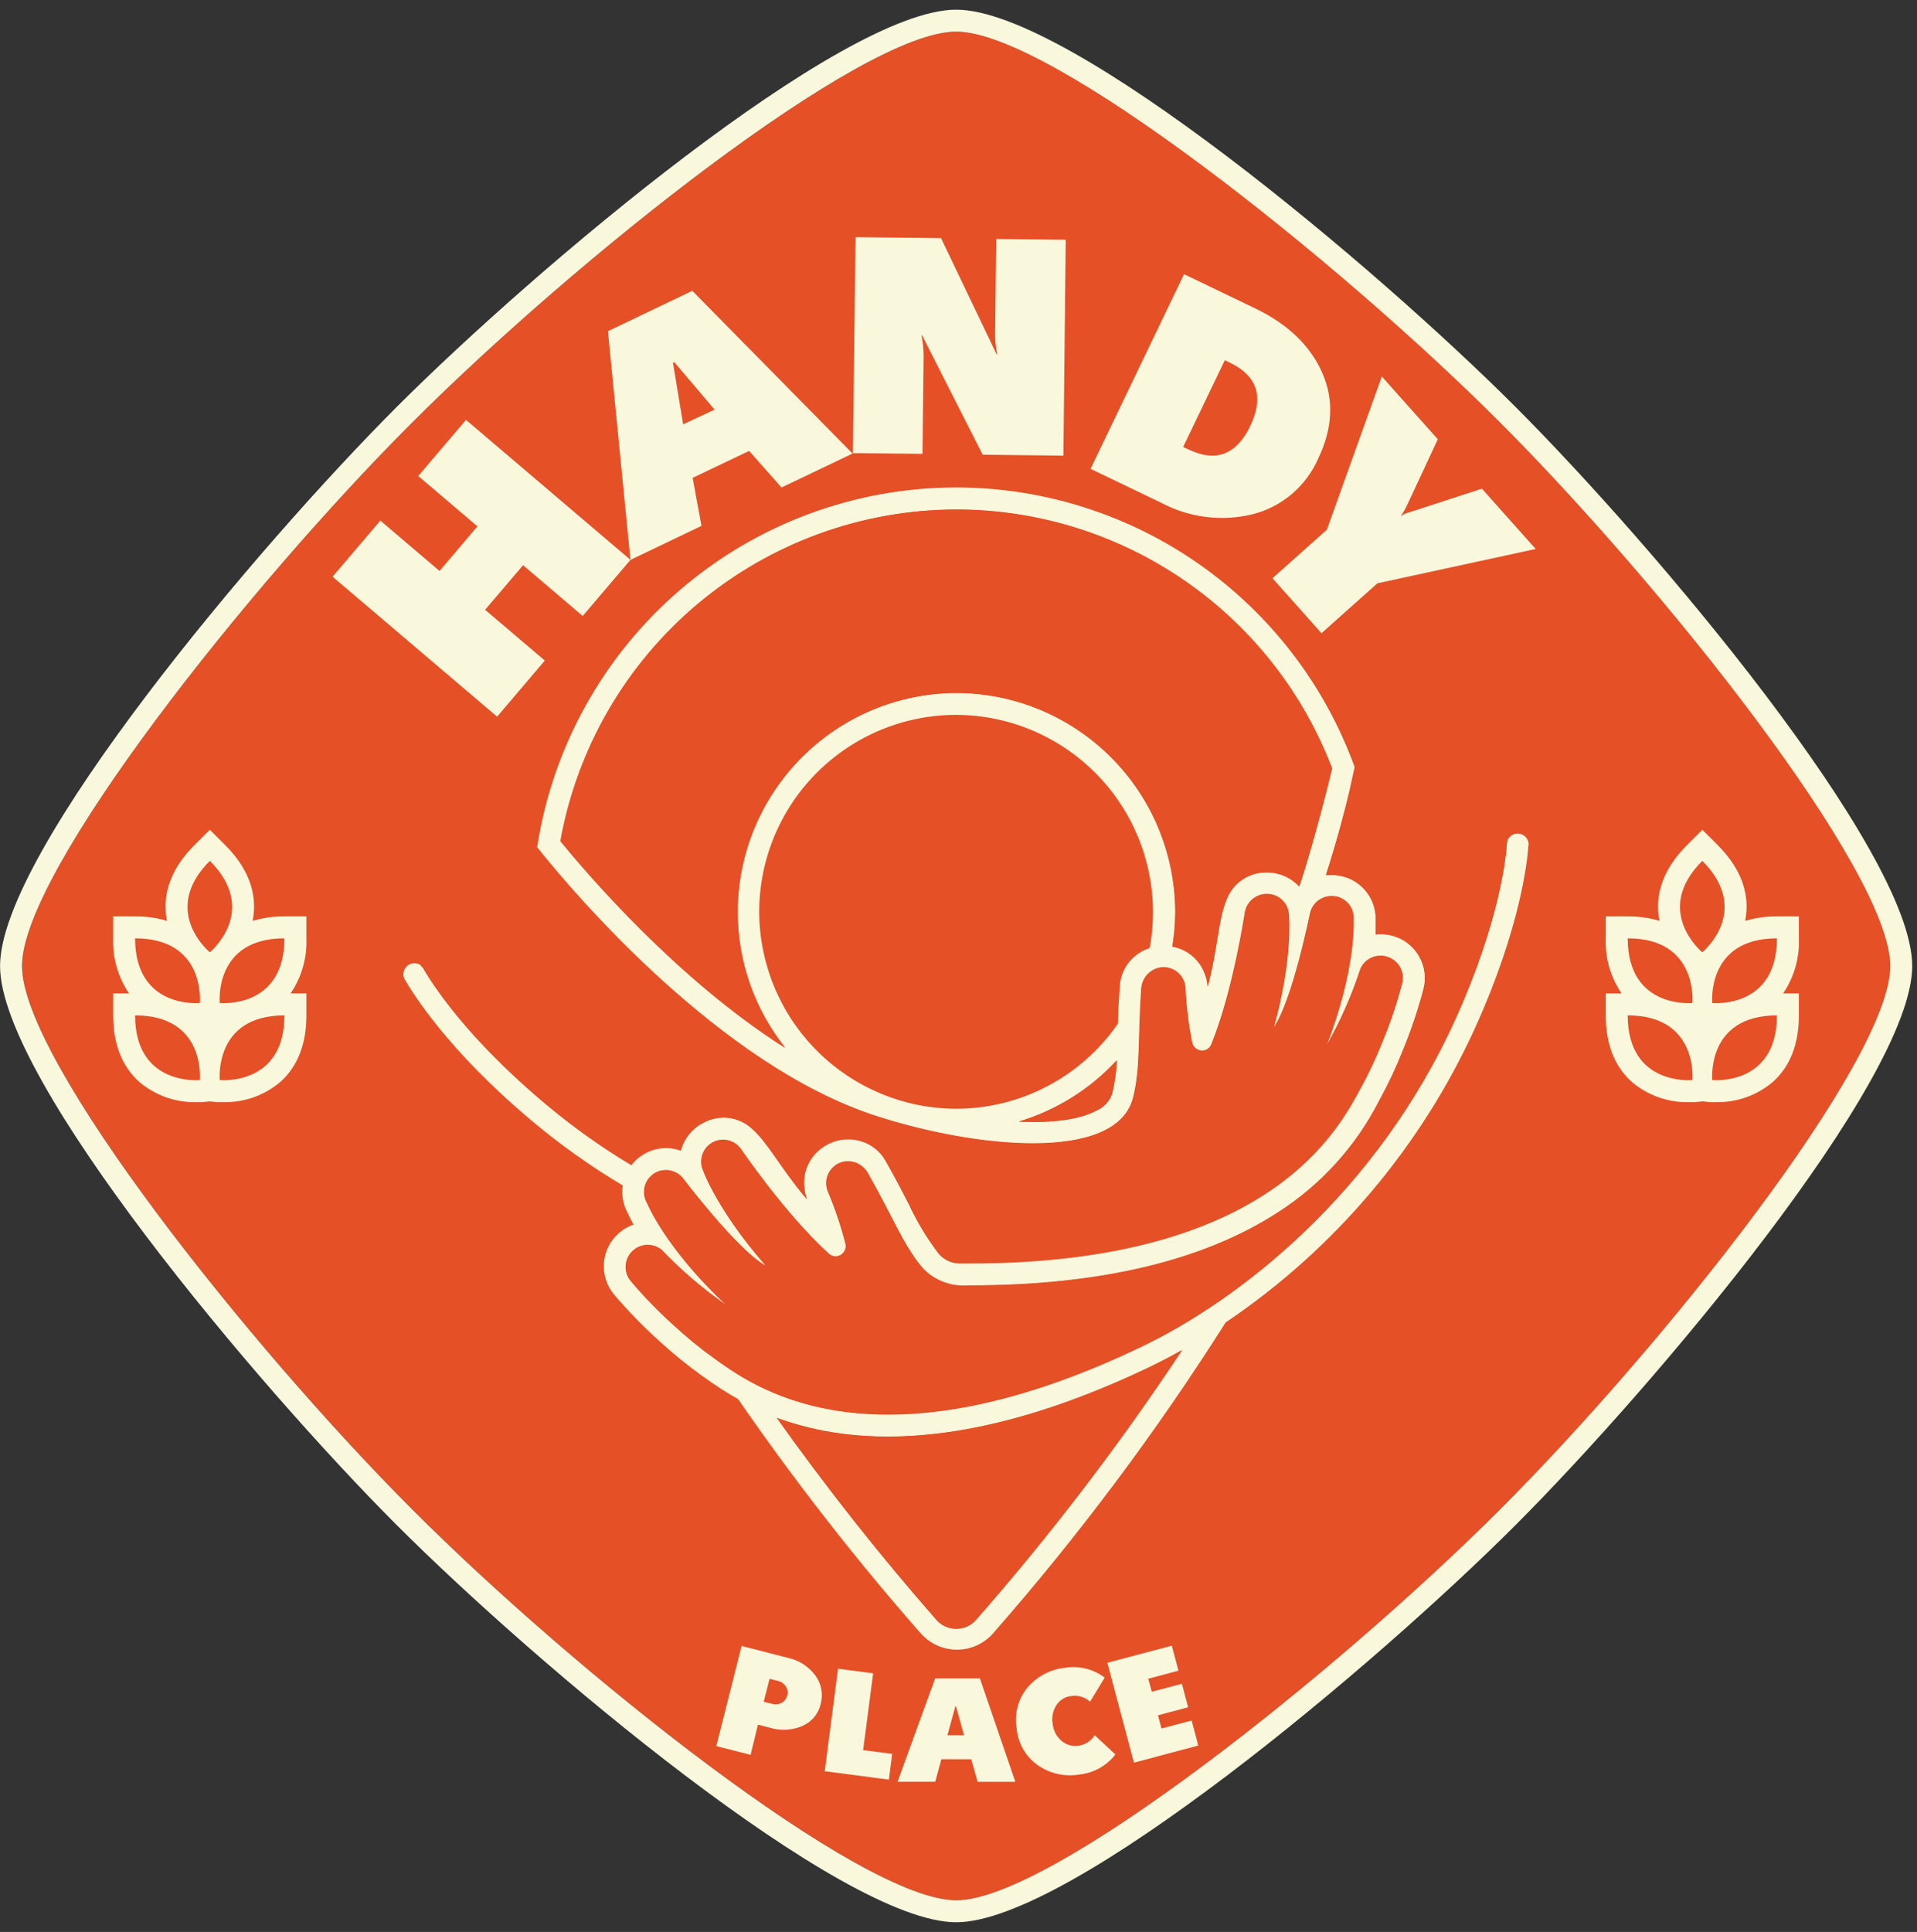
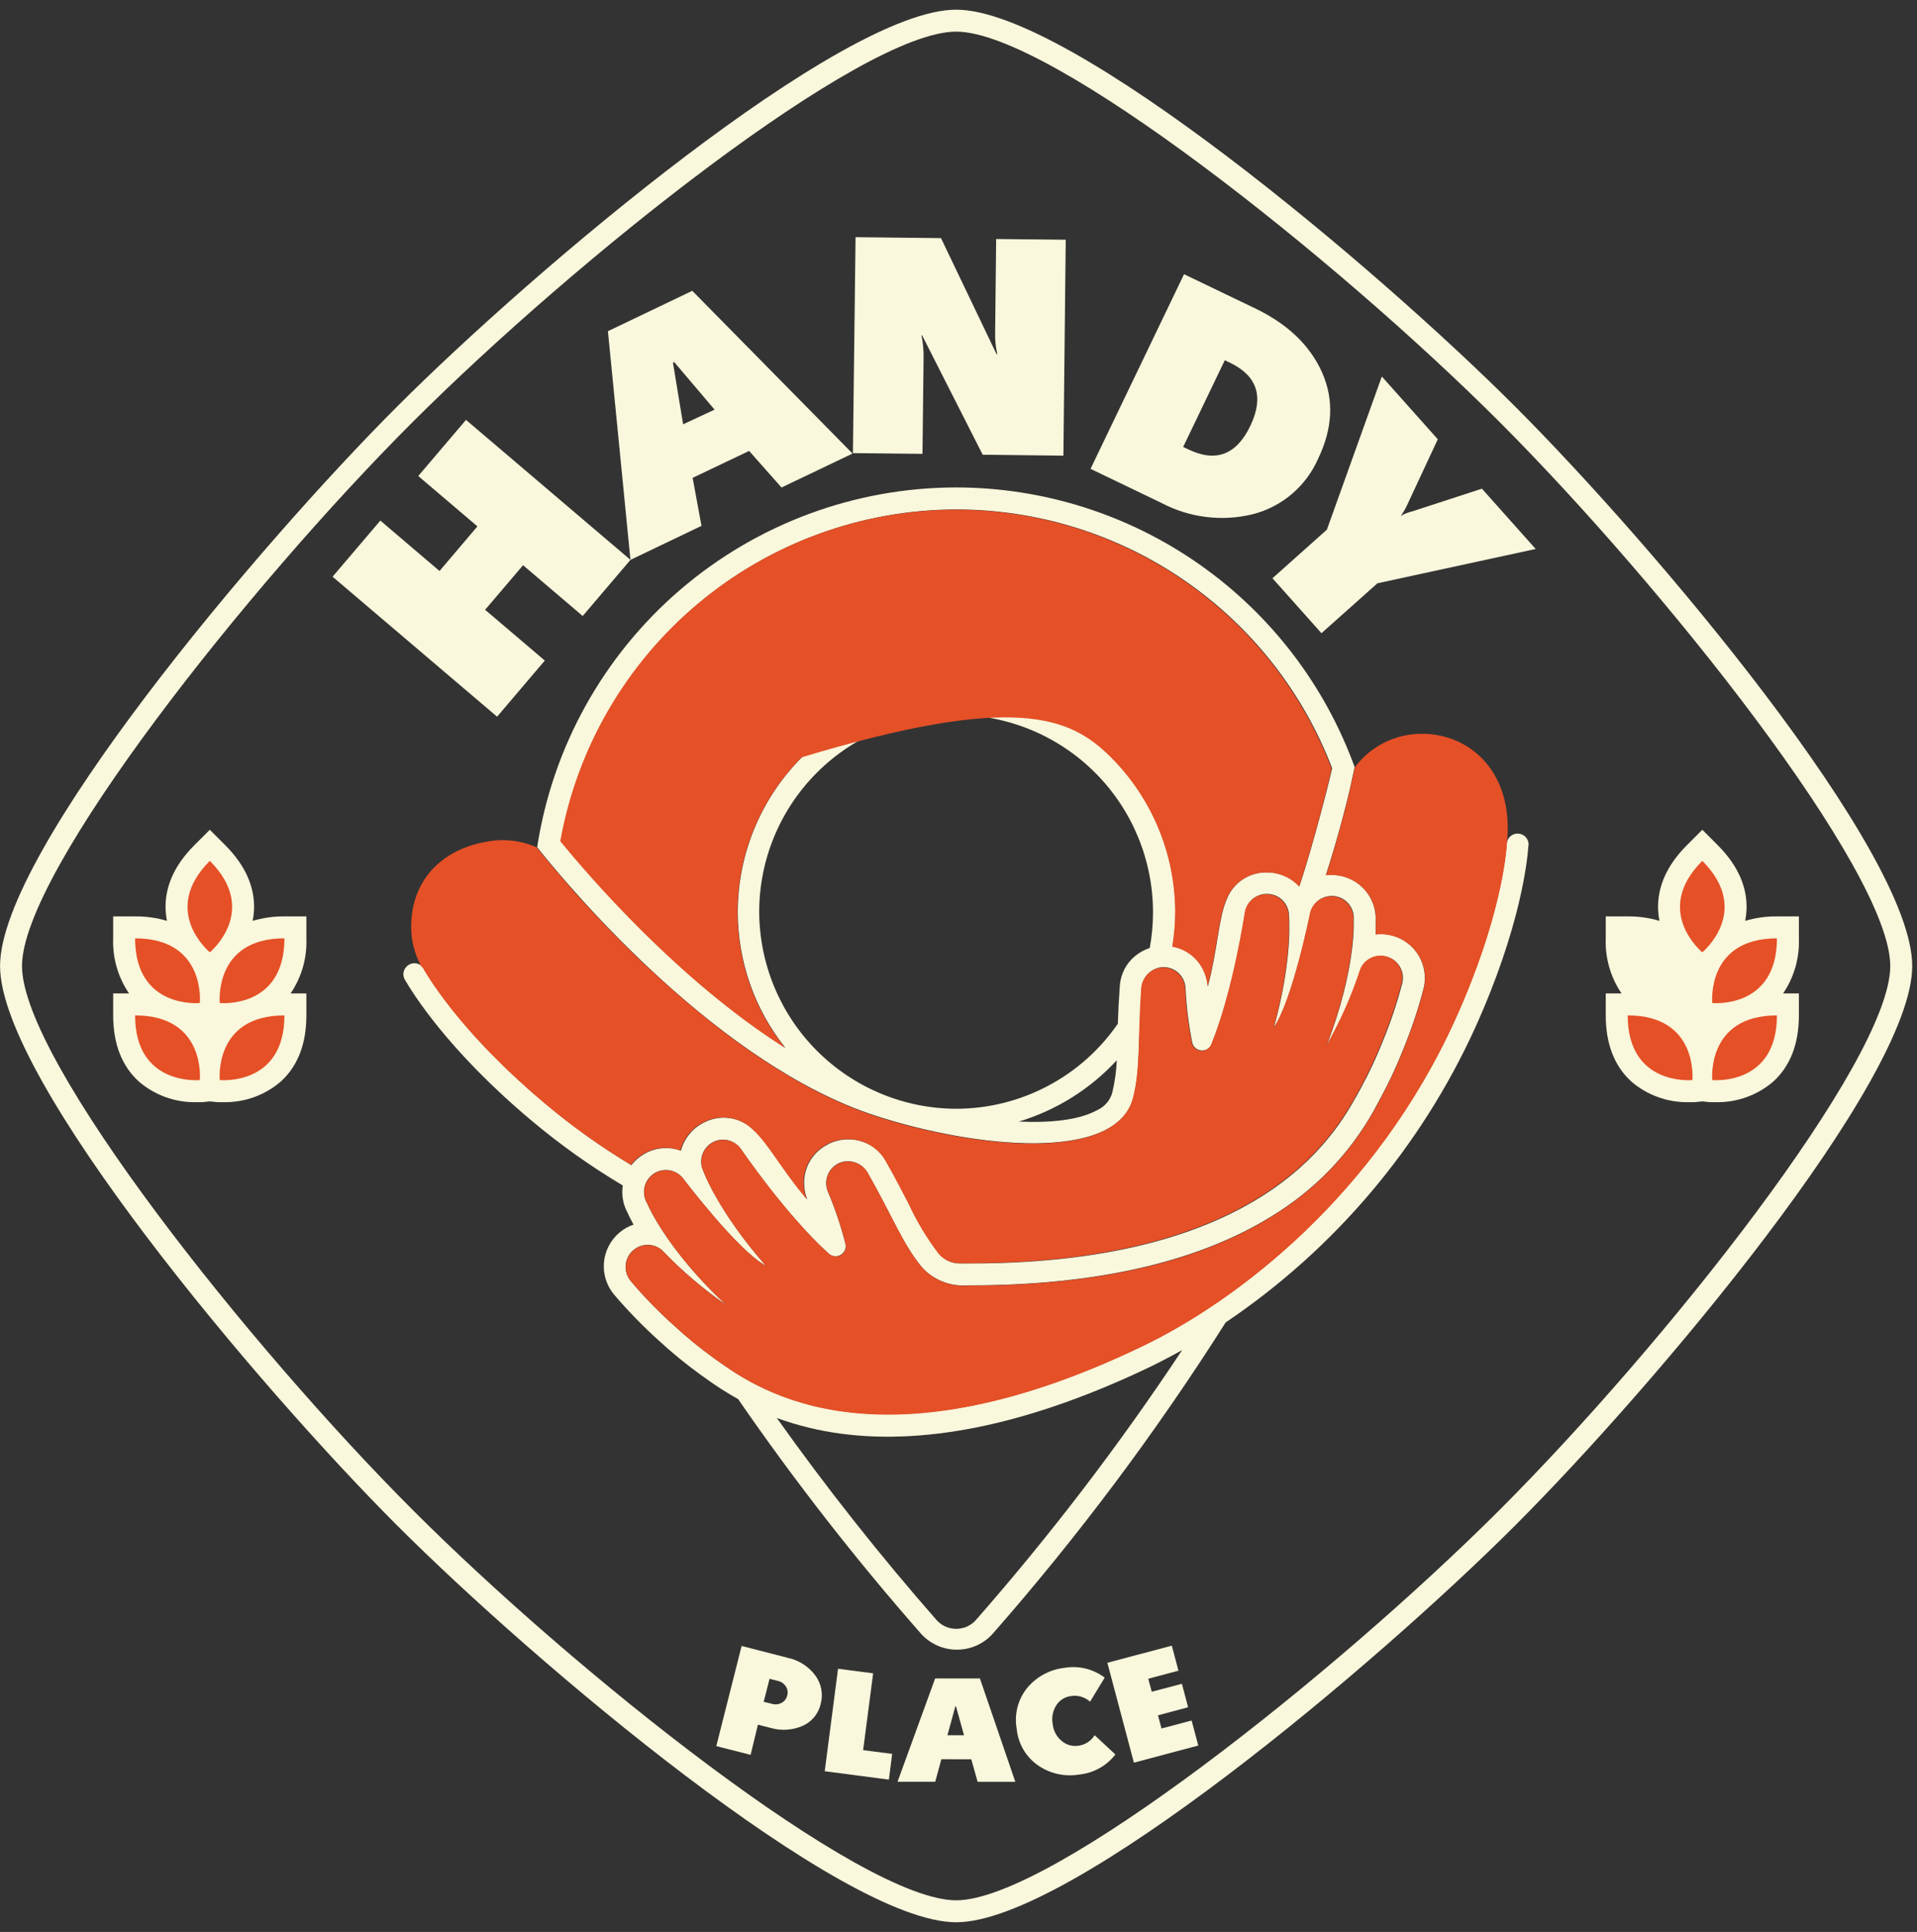
<svg xmlns="http://www.w3.org/2000/svg" width="132" height="133" viewBox="0 0 132 133" fill="none">
  <rect x="0" y="0" width="132" height="133" fill="#333333" stroke="none" />
-   <path d="M65.842 2.177C59.293 2.177 39.646 17.839 28.407 29.063C17.169 40.287 1.517 59.968 1.517 66.502C1.517 73.036 17.179 92.697 28.407 103.936C39.636 115.175 59.303 130.822 65.842 130.822C72.38 130.822 92.037 115.165 103.271 103.936C114.504 92.707 130.161 73.036 130.161 66.502C130.161 59.968 114.499 40.307 103.271 29.063C92.042 17.819 72.375 2.177 65.842 2.177Z" fill="#E55027" />
  <path d="M40.123 42.407L36.017 38.911L33.403 41.979L37.514 45.475L34.229 49.339L22.9 39.702L26.189 35.838L30.265 39.309L32.874 36.236L28.799 32.77L32.088 28.907L43.413 38.543L40.123 42.407Z" fill="#F9F7DC" />
  <path d="M47.693 32.896L48.303 36.201L43.411 38.543L41.86 22.801L47.668 20.02L58.705 31.224L53.814 33.561L51.582 31.043L47.693 32.896ZM46.424 24.927L46.338 24.967L47.038 29.209L49.205 28.201L46.424 24.927Z" fill="#F9F7DC" />
  <path d="M67.666 31.305L63.495 23.088H63.45C63.553 23.585 63.602 24.092 63.596 24.6L63.52 31.244L58.73 31.194L58.911 16.328L64.795 16.393L68.618 24.378H68.669C68.557 23.882 68.508 23.375 68.523 22.867L68.593 16.454L73.384 16.504L73.223 31.37L67.666 31.305Z" fill="#F9F7DC" />
  <path d="M86.436 21.234C88.673 22.312 90.206 23.782 91.036 25.642C91.862 27.506 91.771 29.476 90.769 31.566C90.36 32.502 89.745 33.333 88.968 33.997C88.191 34.66 87.274 35.138 86.285 35.395C84.166 35.919 81.927 35.649 79.993 34.634L75.092 32.276L81.53 18.877L86.436 21.234ZM81.469 30.77L81.822 30.936C83.716 31.85 85.14 31.311 86.094 29.319C87.048 27.328 86.579 25.877 84.689 24.967L84.336 24.801L81.469 30.77Z" fill="#F9F7DC" />
  <path d="M90.993 43.591L87.618 39.808L91.366 36.463L95.149 25.919L99.003 30.241L96.872 34.811C96.753 35.06 96.613 35.3 96.454 35.526C96.693 35.377 96.955 35.27 97.23 35.209L102.041 33.642L105.743 37.793L94.847 40.155L90.993 43.591Z" fill="#F9F7DC" />
  <path d="M54.259 114.132C55.014 114.294 55.684 114.726 56.143 115.346C56.348 115.623 56.488 115.943 56.551 116.281C56.615 116.62 56.601 116.968 56.511 117.301C56.437 117.633 56.285 117.942 56.069 118.205C55.853 118.467 55.578 118.675 55.267 118.812C54.564 119.118 53.775 119.166 53.04 118.948L52.189 118.731L51.685 120.807L49.322 120.207L51.066 113.311L54.259 114.132ZM52.587 117.155L53.156 117.296C53.376 117.362 53.613 117.338 53.816 117.23C53.913 117.179 53.998 117.108 54.066 117.021C54.133 116.934 54.18 116.834 54.204 116.726C54.236 116.62 54.244 116.508 54.227 116.398C54.211 116.289 54.17 116.184 54.108 116.092C53.983 115.902 53.79 115.769 53.569 115.719L52.99 115.573L52.587 117.155Z" fill="#F9F7DC" />
  <path d="M61.433 120.741L61.206 122.514L56.788 121.935L57.705 114.882L60.123 115.195L59.433 120.484L61.433 120.741Z" fill="#F9F7DC" />
  <path d="M64.82 121.109L64.397 122.661H61.802L64.392 115.547H67.475L69.913 122.666H67.318L66.88 121.114L64.82 121.109ZM65.827 117.472H65.782L65.238 119.457H66.381L65.827 117.472Z" fill="#F9F7DC" />
  <path d="M76.067 115.492L75.059 117.149C74.88 116.987 74.666 116.868 74.434 116.801C74.201 116.735 73.957 116.723 73.719 116.766C73.523 116.792 73.334 116.86 73.166 116.965C72.999 117.07 72.855 117.21 72.747 117.376C72.494 117.76 72.4 118.228 72.485 118.681C72.506 118.909 72.573 119.131 72.681 119.333C72.789 119.536 72.937 119.715 73.115 119.859C73.269 119.989 73.448 120.085 73.642 120.14C73.835 120.196 74.038 120.21 74.238 120.182C74.47 120.154 74.693 120.074 74.89 119.948C75.087 119.823 75.253 119.655 75.376 119.456L76.802 120.781C76.504 121.168 76.13 121.49 75.703 121.728C75.276 121.965 74.805 122.113 74.319 122.162C73.322 122.332 72.298 122.104 71.467 121.527C71.055 121.239 70.71 120.864 70.458 120.429C70.206 119.994 70.052 119.509 70.006 119.008C69.918 118.516 69.937 118.011 70.061 117.527C70.186 117.043 70.413 116.591 70.727 116.202C71.375 115.424 72.299 114.927 73.306 114.817C73.788 114.735 74.281 114.753 74.756 114.869C75.231 114.985 75.677 115.197 76.067 115.492Z" fill="#F9F7DC" />
  <path d="M79.066 115.568L79.308 116.464L81.383 115.915L81.811 117.532L79.736 118.086L79.978 118.993L82.053 118.444L82.511 120.167L78.078 121.346L76.25 114.469L80.688 113.291L81.146 115.014L79.066 115.568Z" fill="#F9F7DC" />
  <path d="M21.097 63.087H19.586C18.844 63.08 18.106 63.183 17.394 63.394C17.445 63.155 17.477 62.912 17.49 62.668C17.566 61.087 16.901 59.58 15.515 58.19L14.447 57.122L13.38 58.19C11.989 59.58 11.329 61.087 11.405 62.668C11.416 62.912 11.447 63.155 11.495 63.394C10.784 63.183 10.046 63.079 9.304 63.087H7.793V64.598C7.742 65.947 8.125 67.276 8.886 68.391H7.793V69.902C7.793 71.862 8.392 73.398 9.566 74.461C10.653 75.394 12.043 75.897 13.475 75.877C13.697 75.877 13.853 75.877 13.908 75.877L14.447 75.822L14.986 75.877C15.042 75.877 15.193 75.877 15.42 75.877C16.852 75.897 18.242 75.394 19.329 74.461C20.503 73.398 21.097 71.862 21.097 69.902V68.391H20.009C20.768 67.276 21.149 65.946 21.097 64.598V63.087Z" fill="#F9F7DC" />
  <path d="M14.448 59.263C10.992 62.719 14.448 65.56 14.448 65.56C14.448 65.56 17.904 62.719 14.448 59.263Z" fill="#E55027" />
  <path d="M15.132 69.051C15.132 69.051 19.585 69.489 19.585 64.597C14.698 64.597 15.132 69.051 15.132 69.051Z" fill="#E55027" />
  <path d="M15.132 74.355C15.132 74.355 19.585 74.793 19.585 69.902C14.698 69.902 15.132 74.355 15.132 74.355Z" fill="#E55027" />
  <path d="M9.302 64.598C9.302 69.489 13.76 69.051 13.76 69.051C13.76 69.051 14.193 64.598 9.302 64.598Z" fill="#E55027" />
  <path d="M9.302 69.902C9.302 74.794 13.76 74.355 13.76 74.355C13.76 74.355 14.193 69.902 9.302 69.902Z" fill="#E55027" />
  <path d="M123.867 63.087H122.356C121.616 63.079 120.879 63.183 120.17 63.394C120.216 63.154 120.246 62.912 120.26 62.668C120.336 61.087 119.671 59.58 118.286 58.19L117.218 57.122L116.15 58.19C114.764 59.58 114.1 61.087 114.175 62.668C114.189 62.912 114.219 63.154 114.266 63.394C113.556 63.183 112.819 63.079 112.079 63.087H110.568V64.598C110.516 65.946 110.897 67.276 111.656 68.391H110.568V69.902C110.568 71.862 111.163 73.398 112.336 74.461C113.423 75.394 114.813 75.897 116.246 75.877C116.472 75.877 116.623 75.877 116.679 75.877L117.218 75.822L117.757 75.877C117.812 75.877 117.963 75.877 118.19 75.877C119.622 75.897 121.012 75.394 122.099 74.461C123.273 73.398 123.867 71.862 123.867 69.902V68.391H122.779C123.538 67.276 123.92 65.946 123.867 64.598V63.087Z" fill="#F9F7DC" />
  <path d="M117.216 59.263C113.76 62.719 117.216 65.56 117.216 65.56C117.216 65.56 120.672 62.719 117.216 59.263Z" fill="#E55027" />
  <path d="M117.903 69.051C117.903 69.051 122.356 69.489 122.356 64.598C117.47 64.598 117.903 69.051 117.903 69.051Z" fill="#E55027" />
  <path d="M117.903 74.355C117.903 74.355 122.356 74.794 122.356 69.902C117.47 69.902 117.903 74.355 117.903 74.355Z" fill="#E55027" />
-   <path d="M112.08 64.598C112.08 69.489 116.533 69.051 116.533 69.051C116.533 69.051 116.966 64.598 112.08 64.598Z" fill="#E55027" />
  <path d="M112.08 69.902C112.08 74.794 116.533 74.355 116.533 74.355C116.533 74.355 116.966 69.902 112.08 69.902Z" fill="#E55027" />
  <path d="M65.84 132.333C57.941 132.333 36.864 114.535 27.338 105.009C17.812 95.483 0.004 74.396 0.004 66.502C0.004 58.608 17.807 37.526 27.338 27.995C36.869 18.464 57.941 0.666 65.84 0.666C73.739 0.666 94.811 18.464 104.337 27.995C113.868 37.526 131.671 58.603 131.671 66.502C131.671 74.401 113.868 95.478 104.337 105.009C94.806 114.54 73.734 132.333 65.84 132.333ZM65.84 2.177C59.291 2.177 39.644 17.839 28.406 29.063C17.167 40.286 1.515 59.968 1.515 66.502C1.515 73.036 17.177 92.697 28.406 103.936C39.634 115.175 59.301 130.821 65.84 130.821C72.379 130.821 92.035 115.165 103.269 103.936C114.503 92.707 130.159 73.036 130.159 66.502C130.159 59.968 114.498 40.307 103.269 29.063C92.045 17.839 72.374 2.177 65.84 2.177Z" fill="#F9F7DC" />
  <path d="M105.257 58.139C105.257 57.939 105.177 57.747 105.036 57.605C104.894 57.464 104.702 57.384 104.501 57.384C104.315 57.384 104.135 57.453 103.997 57.578C103.858 57.702 103.771 57.874 103.751 58.059C103.71 58.709 103.338 63.217 100.224 70.119C94.759 82.209 85.258 89.488 78.679 92.657C59.798 101.724 51.577 95.206 49.128 93.473C48.165 92.777 47.245 92.023 46.373 91.216C45.326 90.277 44.345 89.267 43.436 88.194C43.307 88.041 43.209 87.865 43.148 87.674C43.087 87.484 43.065 87.283 43.082 87.084C43.1 86.885 43.156 86.691 43.249 86.514C43.342 86.337 43.469 86.18 43.622 86.053C43.895 85.822 44.24 85.696 44.597 85.696C44.954 85.696 45.299 85.822 45.572 86.053C46.91 87.454 48.387 88.716 49.98 89.821C45.809 85.906 44.564 82.844 44.564 82.844C44.461 82.674 44.391 82.486 44.36 82.289C44.329 82.093 44.338 81.892 44.384 81.699C44.431 81.505 44.516 81.323 44.633 81.163C44.75 81.002 44.898 80.867 45.068 80.763C45.373 80.58 45.732 80.51 46.083 80.565C46.434 80.62 46.754 80.797 46.987 81.065C46.987 81.065 50.715 86.017 52.69 87.111C52.69 87.111 52.69 87.111 52.69 87.085C49.446 83.373 48.448 80.662 48.428 80.617C48.255 80.256 48.233 79.84 48.366 79.463C48.499 79.085 48.777 78.775 49.139 78.602C49.461 78.45 49.828 78.417 50.173 78.509C50.517 78.602 50.819 78.813 51.023 79.106C51.023 79.106 54.075 83.614 57.068 86.305C57.178 86.403 57.318 86.465 57.466 86.479C57.614 86.493 57.763 86.46 57.891 86.385C58.019 86.309 58.119 86.194 58.178 86.058C58.236 85.921 58.25 85.769 58.216 85.624C57.903 84.395 57.497 83.191 57.002 82.022C56.922 81.83 56.884 81.623 56.888 81.414C56.892 81.206 56.94 81 57.027 80.811C57.115 80.622 57.24 80.453 57.397 80.314C57.553 80.176 57.736 80.072 57.934 80.007C58.279 79.905 58.648 79.924 58.98 80.062C59.312 80.2 59.587 80.447 59.758 80.763C61.43 83.695 62.176 85.695 63.511 87.277C63.905 87.699 64.389 88.027 64.927 88.236C65.465 88.445 66.043 88.531 66.619 88.486H66.795C75.737 88.486 82.875 86.783 88.008 83.448C90.928 81.577 93.305 78.971 94.9 75.892L95.026 75.655C95.625 74.559 96.155 73.427 96.612 72.265C97.173 70.902 97.643 69.504 98.018 68.079C98.117 67.694 98.139 67.293 98.082 66.9C98.026 66.507 97.893 66.128 97.691 65.787C97.488 65.444 97.22 65.145 96.902 64.907C96.584 64.668 96.222 64.495 95.837 64.396C95.474 64.301 95.096 64.275 94.723 64.321C94.723 63.882 94.723 63.575 94.723 63.419C94.767 62.636 94.505 61.868 93.993 61.275C93.481 60.682 92.758 60.311 91.978 60.24C91.752 60.215 91.524 60.215 91.298 60.24C92.154 57.56 92.688 55.439 92.94 54.361C93.016 54.004 93.157 53.354 93.278 52.81C91.232 47.172 87.501 42.3 82.591 38.855C77.681 35.411 71.831 33.561 65.833 33.556C58.861 33.564 52.122 36.064 46.832 40.605C41.542 45.147 38.05 51.43 36.988 58.321C37.074 58.422 37.169 58.547 37.275 58.684C39.597 61.56 49.602 73.358 60.327 76.819C66.992 78.985 76.86 80.103 78.039 75.559C78.543 73.544 78.366 71.428 78.603 68.064C78.62 67.704 78.759 67.362 78.999 67.094C79.238 66.826 79.563 66.649 79.918 66.593C80.124 66.564 80.335 66.579 80.535 66.636C80.735 66.693 80.922 66.791 81.083 66.923C81.244 67.056 81.375 67.22 81.47 67.406C81.564 67.592 81.619 67.795 81.631 68.003C81.691 69.269 81.846 70.528 82.094 71.771C82.127 71.916 82.204 72.047 82.317 72.145C82.428 72.243 82.569 72.303 82.717 72.316C82.865 72.329 83.013 72.294 83.141 72.217C83.268 72.14 83.367 72.024 83.424 71.887C84.935 68.174 85.736 62.789 85.736 62.789C85.797 62.434 85.983 62.113 86.26 61.883C86.537 61.653 86.888 61.53 87.248 61.535C87.648 61.535 88.033 61.694 88.316 61.977C88.6 62.261 88.759 62.645 88.759 63.046C88.759 63.096 89.036 65.973 87.721 70.723C89.016 68.87 90.24 62.789 90.24 62.789C90.334 62.446 90.547 62.147 90.84 61.946C91.133 61.744 91.488 61.652 91.842 61.686C92.04 61.704 92.233 61.76 92.409 61.853C92.586 61.945 92.742 62.072 92.869 62.225C92.997 62.378 93.093 62.554 93.151 62.745C93.21 62.935 93.231 63.135 93.212 63.333C93.212 63.333 93.419 66.633 91.353 71.968C92.312 70.296 93.1 68.533 93.706 66.703C93.851 66.376 94.107 66.111 94.429 65.955C94.751 65.799 95.118 65.763 95.464 65.852C95.657 65.901 95.839 65.988 95.998 66.108C96.158 66.228 96.292 66.378 96.393 66.55C96.494 66.722 96.56 66.912 96.588 67.109C96.615 67.307 96.603 67.508 96.552 67.701C96.198 69.062 95.75 70.396 95.212 71.695C94.775 72.8 94.27 73.877 93.701 74.92C92.245 77.544 87.656 87.01 66.71 86.98H66.044C65.78 86.973 65.519 86.911 65.28 86.796C65.042 86.681 64.83 86.517 64.659 86.314C63.85 85.251 63.159 84.102 62.599 82.889C62.151 82.022 61.642 81.035 61.002 79.917C60.806 79.572 60.541 79.27 60.224 79.031C59.907 78.792 59.544 78.621 59.158 78.526C58.762 78.425 58.349 78.406 57.944 78.469C57.54 78.532 57.153 78.677 56.806 78.894C56.324 79.18 55.935 79.597 55.683 80.097C55.431 80.597 55.328 81.159 55.385 81.715C55.407 82.01 55.475 82.299 55.587 82.572C53.803 80.476 52.952 78.728 51.819 77.725C51.38 77.316 50.826 77.052 50.231 76.97C49.637 76.888 49.032 76.992 48.499 77.267C48.105 77.456 47.757 77.728 47.479 78.065C47.201 78.402 46.999 78.794 46.887 79.217C46.465 79.063 46.014 79.006 45.568 79.05C45.121 79.095 44.69 79.239 44.307 79.474C43.986 79.663 43.704 79.913 43.476 80.209C41.397 78.959 39.42 77.548 37.562 75.987C32.091 71.398 29.749 67.671 29.23 66.779C29.173 66.641 29.077 66.523 28.953 66.439C28.83 66.356 28.684 66.311 28.535 66.31C28.334 66.312 28.141 66.392 27.998 66.535C27.856 66.677 27.776 66.87 27.774 67.071C27.775 67.2 27.81 67.327 27.875 67.439C28.379 68.3 30.782 72.26 36.59 77.136C38.563 78.795 40.667 80.291 42.882 81.609C42.783 82.259 42.902 82.923 43.219 83.499C43.28 83.645 43.411 83.917 43.622 84.305C43.268 84.424 42.94 84.611 42.655 84.854C42.351 85.109 42.1 85.422 41.916 85.775C41.733 86.128 41.621 86.513 41.587 86.909C41.552 87.305 41.595 87.704 41.714 88.084C41.834 88.463 42.027 88.816 42.282 89.12C43.238 90.241 44.266 91.298 45.36 92.284C46.279 93.133 47.248 93.925 48.262 94.657L48.479 94.808C49.229 95.36 50.013 95.865 50.826 96.319C54.705 101.944 58.91 107.337 63.42 112.47C63.732 112.815 64.112 113.091 64.538 113.281C64.963 113.47 65.423 113.568 65.888 113.568C66.354 113.569 66.814 113.471 67.24 113.282C67.665 113.093 68.046 112.816 68.357 112.47C74.251 105.753 79.614 98.588 84.396 91.04C91.892 85.99 97.842 78.961 101.585 70.733C104.703 63.837 105.176 59.228 105.242 58.225C105.249 58.197 105.254 58.168 105.257 58.139ZM76.593 75.212C76.518 75.481 76.384 75.729 76.201 75.94C76.018 76.151 75.791 76.318 75.535 76.431C74.316 77.101 72.377 77.312 70.155 77.212C72.74 76.432 75.07 74.975 76.9 72.99C76.869 73.741 76.764 74.487 76.588 75.217L76.593 75.212ZM79.172 65.263C78.805 65.38 78.463 65.567 78.165 65.812C77.858 66.063 77.606 66.375 77.424 66.728C77.242 67.08 77.134 67.466 77.107 67.862C77.037 68.829 76.996 69.691 76.971 70.477C75.727 72.281 74.063 73.756 72.123 74.775C70.183 75.795 68.025 76.329 65.833 76.33C62.24 76.318 58.799 74.885 56.259 72.345C53.719 69.804 52.288 66.362 52.277 62.769C52.281 59.175 53.71 55.729 56.252 53.188C58.793 50.646 62.239 49.217 65.833 49.213C69.425 49.224 72.868 50.655 75.409 53.195C77.949 55.735 79.382 59.176 79.394 62.769C79.396 63.607 79.32 64.444 79.167 65.268L79.172 65.263ZM89.474 61.021C89.192 60.717 88.85 60.473 88.469 60.307C88.089 60.141 87.678 60.054 87.263 60.054C86.663 60.037 86.073 60.206 85.573 60.538C85.074 60.87 84.689 61.348 84.472 61.908C83.877 63.298 83.873 65.248 83.172 67.902C83.15 67.609 83.086 67.321 82.981 67.046C82.806 66.562 82.507 66.133 82.114 65.802C81.72 65.471 81.246 65.25 80.739 65.162C80.87 64.369 80.938 63.567 80.941 62.764C80.929 58.771 79.337 54.944 76.513 52.121C73.688 49.298 69.862 47.707 65.868 47.697C61.876 47.709 58.05 49.3 55.227 52.123C52.404 54.946 50.813 58.772 50.801 62.764C50.8 66.166 51.954 69.468 54.075 72.129C46.695 67.454 40.534 60.26 38.62 57.898C39.765 51.502 43.121 45.712 48.102 41.54C53.082 37.367 59.371 35.078 65.868 35.072C71.476 35.077 76.951 36.783 81.569 39.965C86.187 43.147 89.731 47.656 91.731 52.895C91.59 53.55 90.421 58.195 89.469 61.026L89.474 61.021ZM67.188 111.538C67.018 111.726 66.811 111.876 66.579 111.979C66.347 112.081 66.097 112.133 65.843 112.132C65.59 112.133 65.339 112.081 65.107 111.979C64.875 111.876 64.668 111.726 64.498 111.538C60.595 107.088 56.922 102.442 53.491 97.619C54.93 98.141 56.421 98.505 57.939 98.702C64.019 99.503 71.188 97.941 79.248 94.072L79.319 94.037C79.822 93.785 80.553 93.422 81.399 92.944C77.086 99.455 72.338 105.667 67.188 111.538Z" fill="#F9F7DC" />
  <path d="M97.943 50.517C97.04 50.508 96.148 50.712 95.339 51.112C94.53 51.514 93.827 52.1 93.289 52.825C93.168 53.374 93.027 54.019 92.951 54.376C92.699 55.454 92.165 57.575 91.309 60.255C91.535 60.23 91.763 60.23 91.989 60.255C92.769 60.326 93.492 60.697 94.004 61.29C94.516 61.883 94.778 62.651 94.734 63.434C94.734 63.59 94.734 63.897 94.734 64.335C95.107 64.29 95.485 64.316 95.848 64.411C96.233 64.51 96.595 64.683 96.913 64.922C97.231 65.16 97.499 65.459 97.701 65.802C97.904 66.143 98.037 66.522 98.093 66.915C98.15 67.308 98.128 67.709 98.029 68.094C97.654 69.519 97.184 70.917 96.623 72.28C96.166 73.442 95.636 74.574 95.037 75.67L94.911 75.907C93.316 78.986 90.939 81.592 88.019 83.463C82.886 86.818 75.748 88.501 66.806 88.501H66.63C66.054 88.546 65.476 88.46 64.938 88.251C64.4 88.042 63.916 87.714 63.522 87.292C62.187 85.71 61.441 83.71 59.769 80.778C59.597 80.462 59.323 80.215 58.991 80.077C58.659 79.939 58.29 79.92 57.945 80.022C57.747 80.087 57.564 80.191 57.408 80.329C57.252 80.468 57.126 80.637 57.038 80.826C56.951 81.015 56.903 81.221 56.899 81.429C56.895 81.638 56.934 81.845 57.013 82.037C57.508 83.206 57.913 84.41 58.227 85.639C58.261 85.784 58.247 85.936 58.189 86.073C58.13 86.209 58.03 86.324 57.902 86.4C57.774 86.475 57.625 86.508 57.477 86.494C57.329 86.48 57.19 86.418 57.079 86.319C54.106 83.629 51.033 79.121 51.033 79.121C50.83 78.828 50.529 78.617 50.184 78.524C49.839 78.432 49.472 78.465 49.15 78.617C48.788 78.79 48.51 79.1 48.377 79.478C48.244 79.855 48.266 80.271 48.439 80.632C48.439 80.677 49.447 83.388 52.701 87.1C52.701 87.1 52.701 87.13 52.701 87.126C50.726 86.012 46.998 81.08 46.998 81.08C46.765 80.812 46.445 80.635 46.094 80.58C45.743 80.525 45.383 80.595 45.079 80.778C44.909 80.881 44.761 81.017 44.644 81.178C44.527 81.338 44.442 81.52 44.395 81.714C44.349 81.907 44.34 82.108 44.371 82.304C44.402 82.501 44.471 82.689 44.575 82.859C44.575 82.859 45.82 85.921 49.991 89.836C48.398 88.731 46.921 87.469 45.583 86.068C45.31 85.837 44.965 85.711 44.608 85.711C44.251 85.711 43.906 85.837 43.633 86.068C43.48 86.195 43.353 86.352 43.26 86.529C43.167 86.706 43.111 86.9 43.093 87.099C43.076 87.298 43.098 87.499 43.159 87.689C43.22 87.88 43.318 88.056 43.447 88.209C44.356 89.282 45.337 90.292 46.384 91.231C47.256 92.038 48.176 92.792 49.139 93.488C51.588 95.221 59.809 101.765 78.69 92.672C85.269 89.503 94.77 82.219 100.235 70.134C103.354 63.232 103.726 58.724 103.762 58.074C104.286 53.137 101.177 50.517 97.943 50.517Z" fill="#E55027" />
  <path d="M29.002 66.517C29.094 66.592 29.167 66.689 29.213 66.799L29.334 66.995C29.445 67.177 29.596 67.413 29.782 67.69C29.833 67.761 29.878 67.831 29.929 67.912L30.044 68.068C30.1 68.154 30.16 68.239 30.226 68.33L30.362 68.511C30.429 68.606 30.5 68.701 30.573 68.799L30.73 69.005L30.971 69.317L31.148 69.544C31.238 69.65 31.324 69.761 31.42 69.877L31.621 70.124L31.924 70.481L32.15 70.743L32.483 71.121C32.568 71.212 32.649 71.307 32.735 71.403L33.102 71.796L33.379 72.093L33.782 72.511C33.883 72.612 33.979 72.713 34.085 72.814C34.19 72.914 34.377 73.111 34.528 73.257L34.845 73.569L35.349 74.043C35.46 74.144 35.561 74.244 35.676 74.345C35.868 74.526 36.069 74.703 36.271 74.884L36.568 75.151C36.875 75.423 37.193 75.695 37.525 75.972C39.383 77.532 41.36 78.944 43.439 80.194C43.667 79.898 43.949 79.648 44.271 79.458C44.653 79.224 45.084 79.079 45.531 79.035C45.977 78.99 46.428 79.047 46.85 79.201C46.962 78.779 47.164 78.386 47.442 78.05C47.72 77.713 48.068 77.441 48.462 77.252C48.995 76.976 49.6 76.872 50.194 76.954C50.789 77.036 51.343 77.3 51.782 77.71C52.915 78.718 53.766 80.461 55.55 82.556C55.438 82.283 55.37 81.994 55.348 81.7C55.291 81.143 55.394 80.582 55.646 80.082C55.898 79.582 56.287 79.164 56.769 78.879C57.115 78.661 57.503 78.517 57.907 78.454C58.312 78.39 58.725 78.41 59.121 78.511C59.507 78.605 59.87 78.777 60.187 79.016C60.504 79.255 60.769 79.556 60.965 79.901C61.605 81.02 62.114 82.007 62.562 82.874C63.122 84.087 63.813 85.235 64.622 86.299C64.793 86.502 65.005 86.666 65.243 86.781C65.482 86.895 65.743 86.958 66.008 86.964H66.673C87.629 86.964 92.208 77.529 93.664 74.904C94.233 73.861 94.737 72.785 95.175 71.68C95.713 70.381 96.161 69.046 96.515 67.685C96.566 67.493 96.578 67.291 96.55 67.094C96.523 66.896 96.457 66.706 96.356 66.534C96.255 66.362 96.121 66.212 95.961 66.093C95.802 65.973 95.62 65.886 95.427 65.837C95.081 65.747 94.714 65.784 94.392 65.94C94.07 66.096 93.814 66.361 93.669 66.688C93.069 68.531 92.284 70.308 91.326 71.992C93.392 66.658 93.185 63.358 93.185 63.358C93.204 63.16 93.183 62.96 93.124 62.77C93.066 62.579 92.97 62.403 92.843 62.25C92.715 62.096 92.559 61.97 92.383 61.878C92.206 61.785 92.013 61.728 91.815 61.711C91.461 61.677 91.106 61.769 90.813 61.97C90.52 62.172 90.308 62.471 90.213 62.814C90.213 62.814 88.994 68.894 87.694 70.748C89.009 65.998 88.732 63.121 88.732 63.071C88.732 62.67 88.573 62.286 88.289 62.002C88.006 61.719 87.622 61.56 87.221 61.56C86.861 61.554 86.511 61.678 86.234 61.908C85.957 62.138 85.771 62.459 85.71 62.814C85.71 62.814 84.914 68.199 83.397 71.912C83.34 72.049 83.241 72.165 83.114 72.242C82.987 72.319 82.838 72.354 82.69 72.341C82.542 72.328 82.401 72.268 82.29 72.17C82.178 72.072 82.1 71.941 82.067 71.796C81.819 70.553 81.664 69.294 81.604 68.028C81.592 67.82 81.537 67.617 81.443 67.431C81.348 67.245 81.217 67.081 81.056 66.948C80.895 66.816 80.709 66.718 80.508 66.661C80.308 66.604 80.098 66.589 79.891 66.617C79.536 66.674 79.212 66.851 78.972 67.119C78.733 67.387 78.593 67.729 78.576 68.088C78.34 71.453 78.536 73.579 78.012 75.584C76.833 80.118 66.965 79.01 60.3 76.844C59.993 76.743 59.685 76.637 59.378 76.521L59.081 76.41L58.446 76.159L58.119 76.017C57.912 75.932 57.711 75.841 57.504 75.745L57.192 75.604L56.285 75.161C55.983 75.005 55.681 74.849 55.383 74.683L55.202 74.582L54.487 74.179L54.205 74.007L53.595 73.64L53.298 73.453L52.678 73.055L52.426 72.889L51.585 72.32L50.734 71.71L50.512 71.549L49.903 71.096L49.636 70.889L49.066 70.451L48.819 70.249L48.2 69.746L48.023 69.605L47.248 68.955L47.132 68.854L46.497 68.305L46.26 68.093L45.757 67.65L45.5 67.418C45.344 67.272 45.182 67.131 45.031 66.985L44.24 66.26L44.114 66.139L43.475 65.519L43.238 65.282L42.85 64.9L42.583 64.627C42.467 64.517 42.356 64.401 42.245 64.29L41.978 64.013L41.666 63.691L41.409 63.419C41.303 63.313 41.208 63.202 41.107 63.096L40.603 62.562L40.417 62.361L40.109 62.023L39.948 61.847L39.646 61.514L39.525 61.378L39.213 61.021C38.336 60.013 37.666 59.217 37.248 58.698C37.142 58.562 37.047 58.436 36.961 58.336C35.866 57.846 34.645 57.712 33.47 57.953C30.362 58.492 28.312 60.653 28.312 63.801C28.311 64.739 28.543 65.661 28.987 66.486L29.002 66.517Z" fill="#E55027" />
-   <path d="M54.053 72.139C51.932 69.478 50.778 66.176 50.779 62.774C50.791 58.781 52.382 54.956 55.205 52.133C58.029 49.31 61.854 47.718 65.846 47.706C69.84 47.717 73.666 49.308 76.491 52.131C79.315 54.954 80.907 58.781 80.919 62.774C80.916 63.577 80.848 64.379 80.717 65.172C81.224 65.26 81.698 65.481 82.092 65.812C82.485 66.143 82.785 66.572 82.959 67.056C83.064 67.331 83.128 67.619 83.15 67.912C83.851 65.257 83.856 63.308 84.45 61.917C84.667 61.358 85.052 60.88 85.552 60.548C86.051 60.216 86.641 60.047 87.241 60.064C87.656 60.064 88.067 60.151 88.447 60.317C88.828 60.483 89.17 60.726 89.452 61.031C90.404 58.2 91.573 53.555 91.689 52.91C89.689 47.671 86.145 43.162 81.527 39.98C76.909 36.798 71.434 35.092 65.826 35.087C59.329 35.093 53.04 37.382 48.06 41.555C43.079 45.727 39.723 51.517 38.578 57.913C40.513 60.27 46.673 67.464 54.053 72.139Z" fill="#E55027" />
-   <path d="M65.846 112.122C66.099 112.123 66.35 112.071 66.582 111.969C66.813 111.866 67.021 111.716 67.191 111.528C72.341 105.657 77.089 99.445 81.402 92.934C80.555 93.412 79.845 93.775 79.321 94.027L79.251 94.062C71.19 97.931 64.022 99.493 57.942 98.692C56.424 98.495 54.932 98.132 53.493 97.609C56.924 102.436 60.597 107.085 64.501 111.538C64.671 111.724 64.879 111.872 65.111 111.973C65.343 112.074 65.593 112.125 65.846 112.122Z" fill="#E55027" />
-   <path d="M75.538 76.436C75.793 76.324 76.02 76.156 76.203 75.945C76.386 75.734 76.52 75.486 76.596 75.217C76.77 74.488 76.873 73.744 76.903 72.995C75.072 74.98 72.743 76.438 70.157 77.217C72.374 77.318 74.314 77.106 75.538 76.436Z" fill="#E55027" />
+   <path d="M54.053 72.139C51.932 69.478 50.778 66.176 50.779 62.774C50.791 58.781 52.382 54.956 55.205 52.133C69.84 47.717 73.666 49.308 76.491 52.131C79.315 54.954 80.907 58.781 80.919 62.774C80.916 63.577 80.848 64.379 80.717 65.172C81.224 65.26 81.698 65.481 82.092 65.812C82.485 66.143 82.785 66.572 82.959 67.056C83.064 67.331 83.128 67.619 83.15 67.912C83.851 65.257 83.856 63.308 84.45 61.917C84.667 61.358 85.052 60.88 85.552 60.548C86.051 60.216 86.641 60.047 87.241 60.064C87.656 60.064 88.067 60.151 88.447 60.317C88.828 60.483 89.17 60.726 89.452 61.031C90.404 58.2 91.573 53.555 91.689 52.91C89.689 47.671 86.145 43.162 81.527 39.98C76.909 36.798 71.434 35.092 65.826 35.087C59.329 35.093 53.04 37.382 48.06 41.555C43.079 45.727 39.723 51.517 38.578 57.913C40.513 60.27 46.673 67.464 54.053 72.139Z" fill="#E55027" />
</svg>